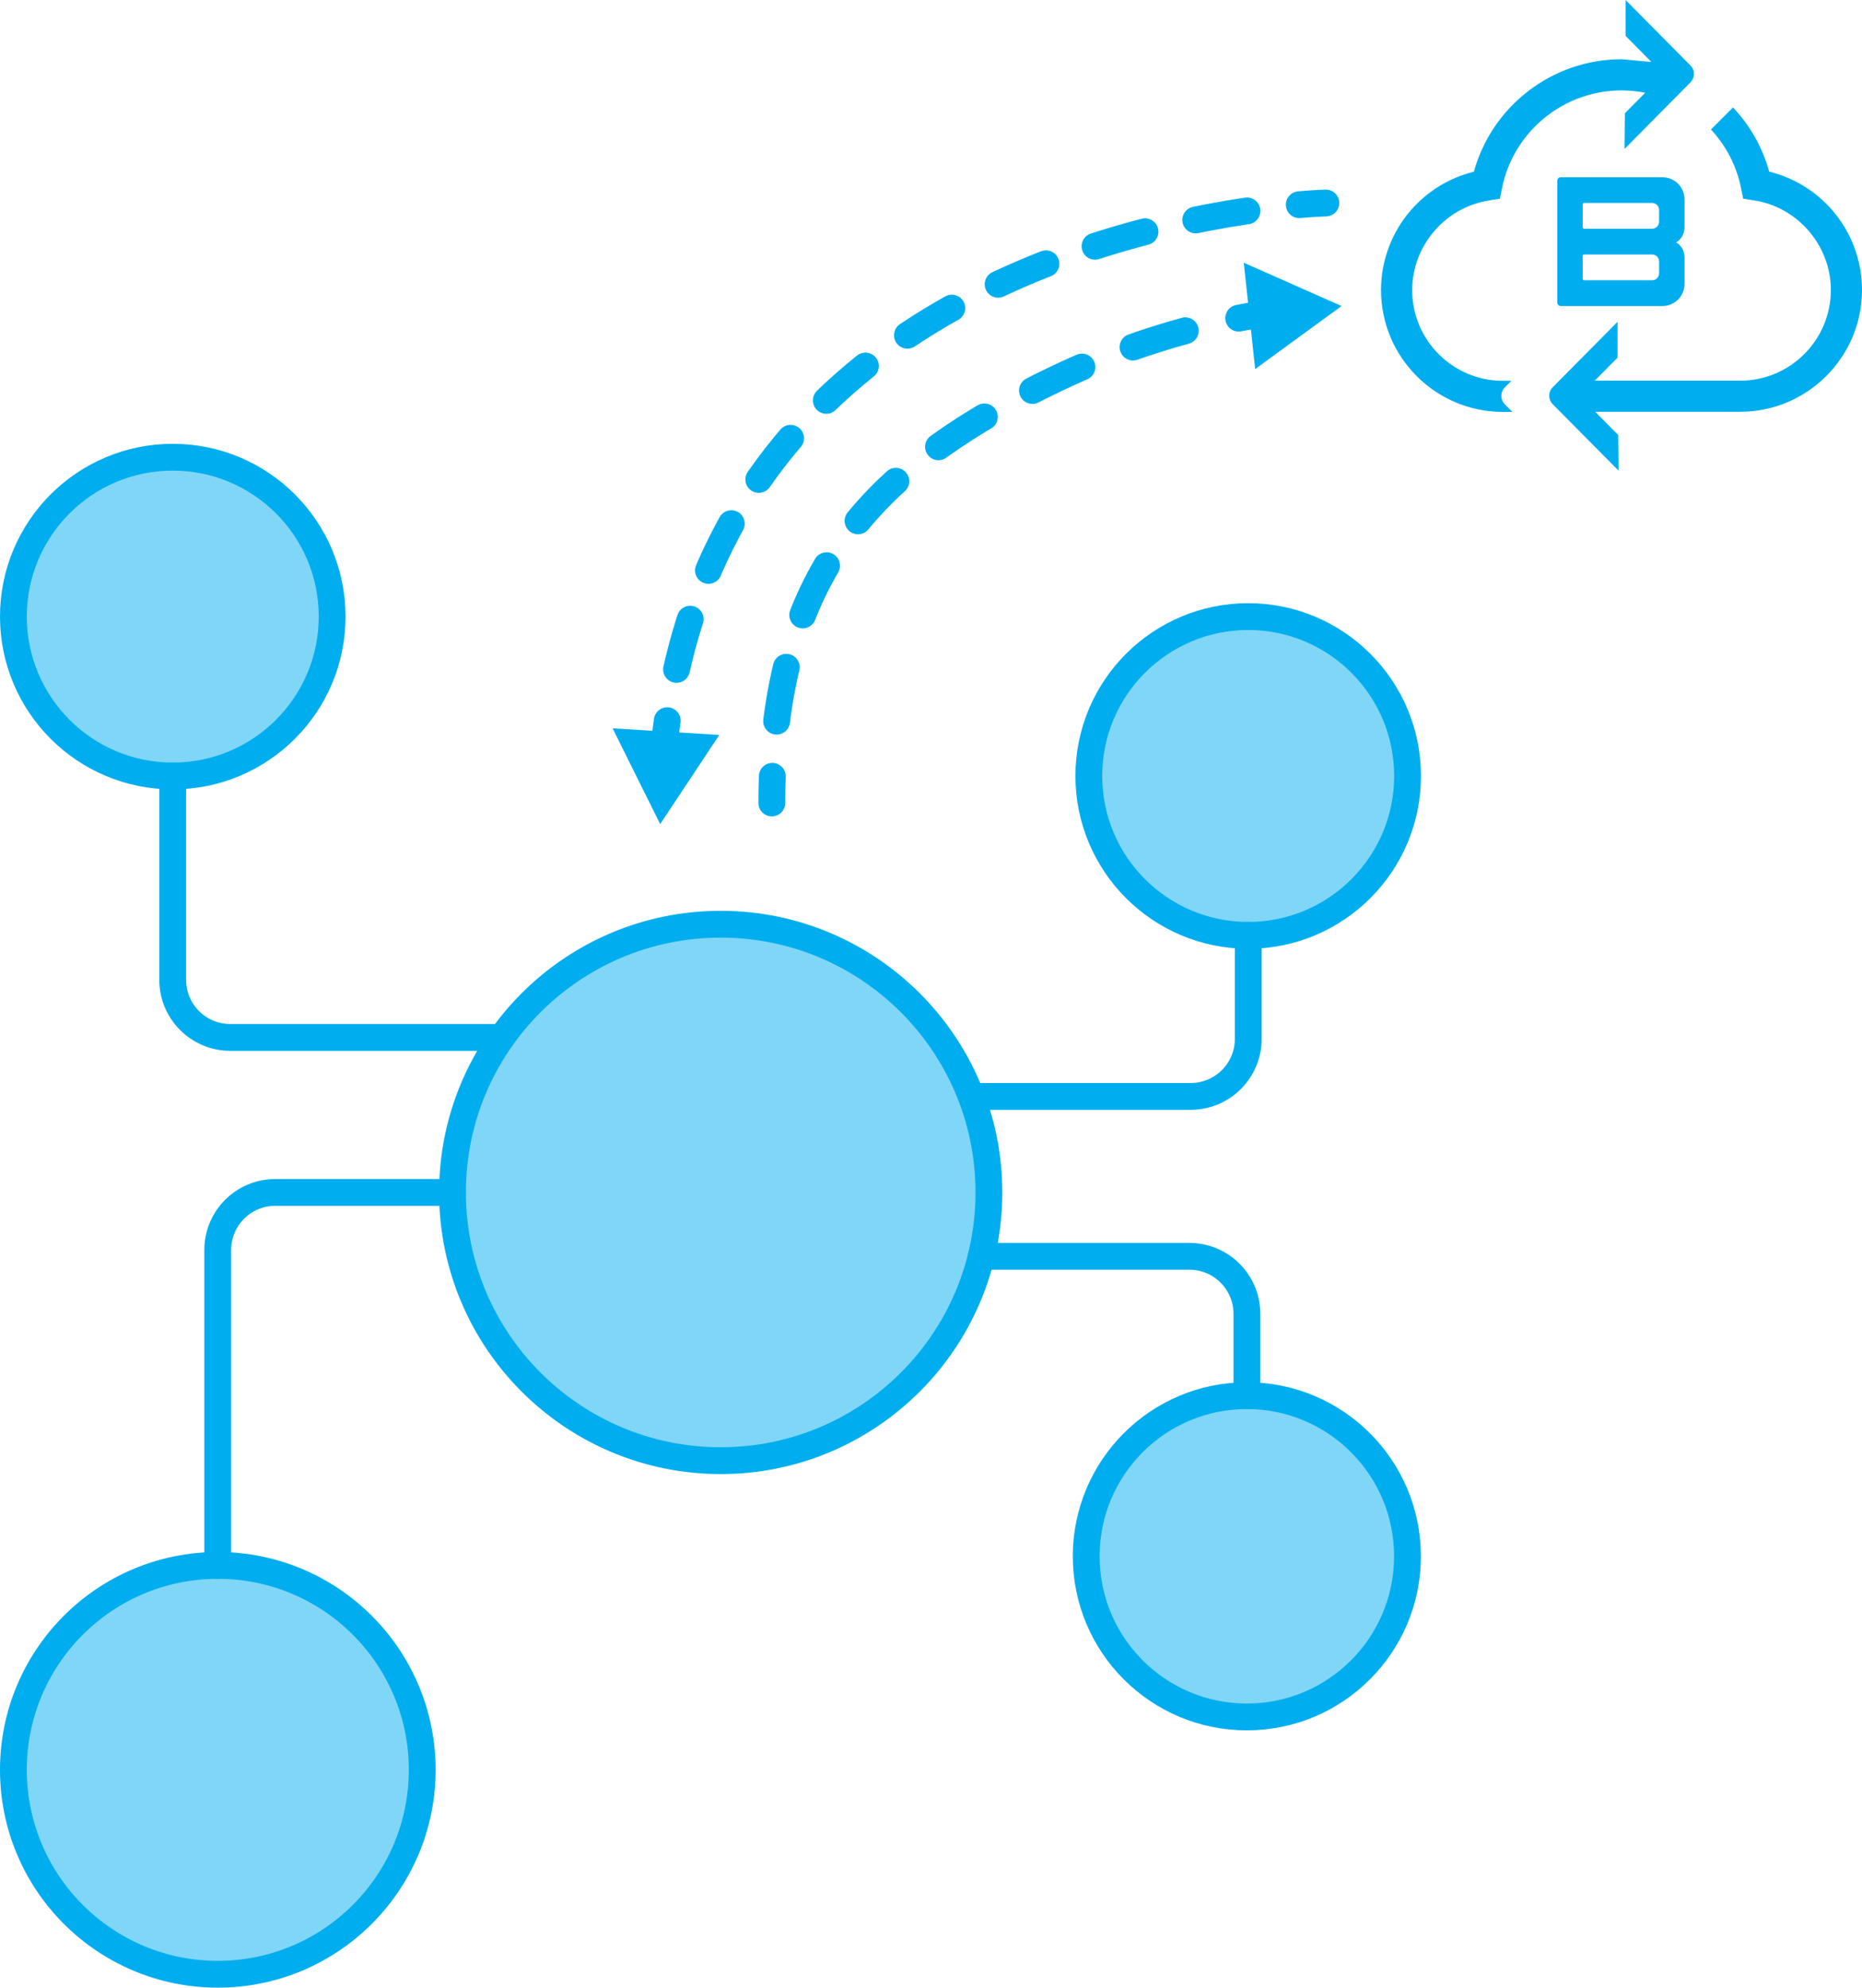
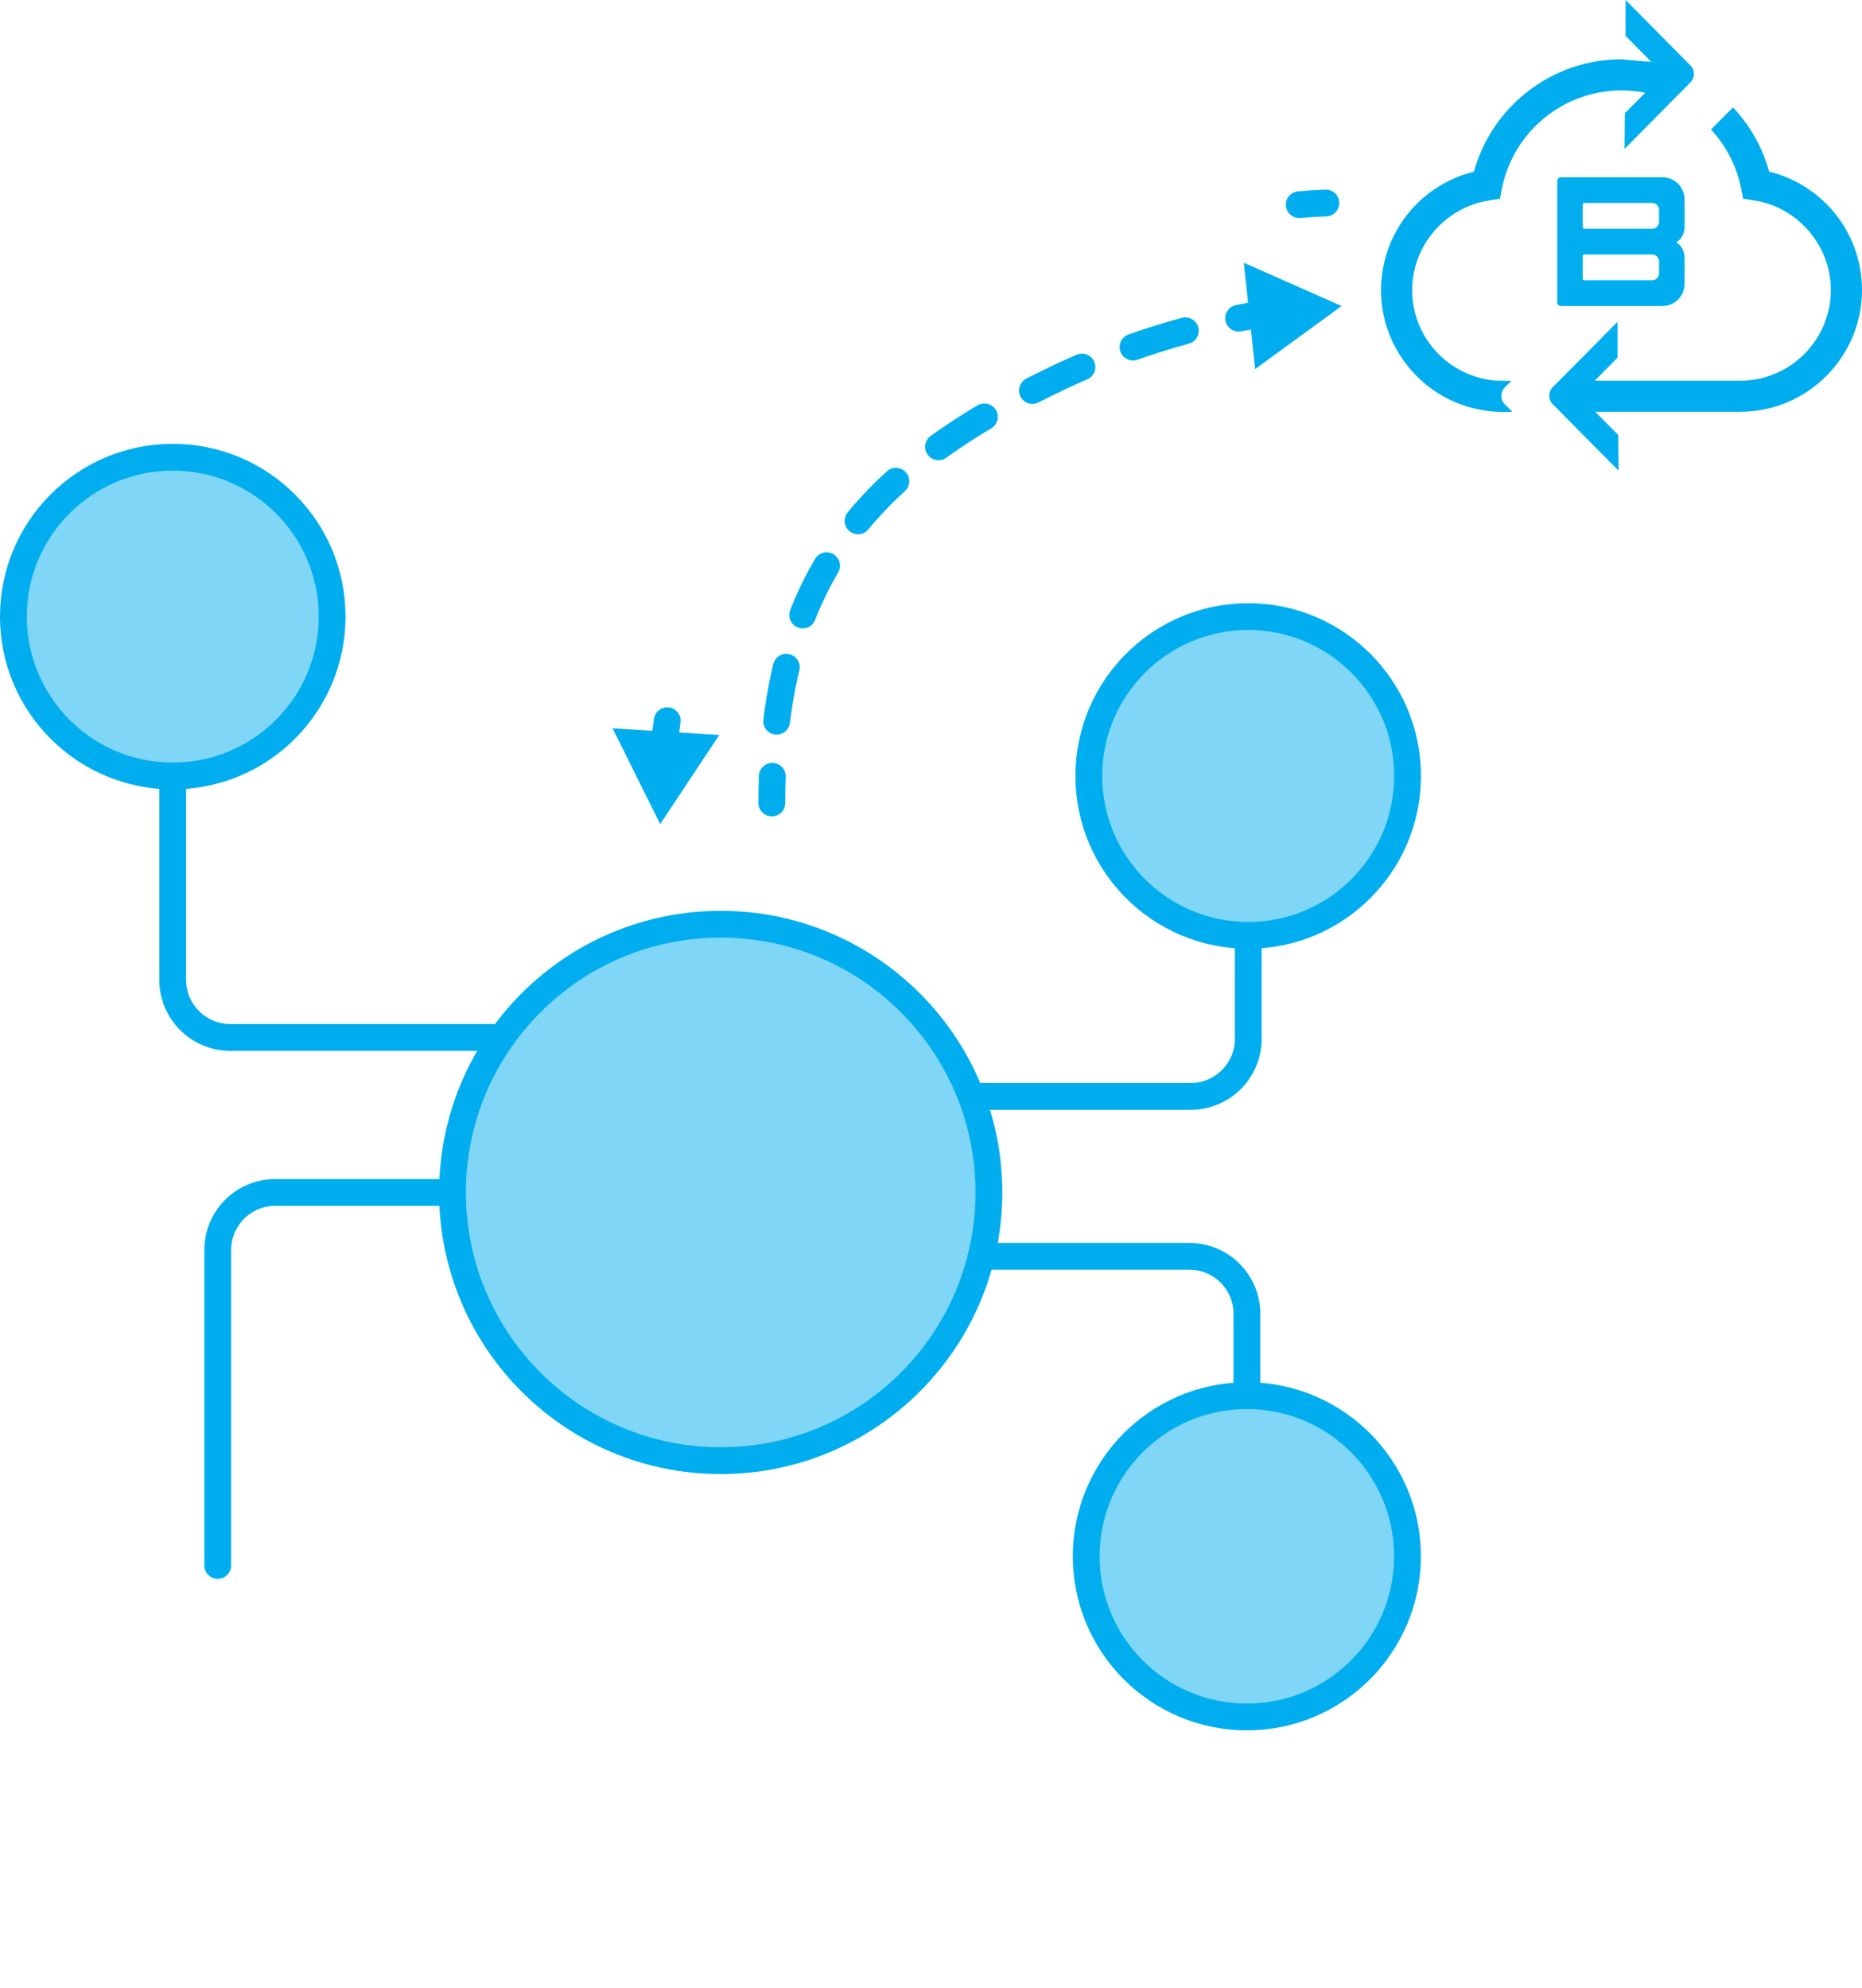
<svg xmlns="http://www.w3.org/2000/svg" id="Layer_2" viewBox="0 0 277.84 296.57">
  <defs>
    <style>.cls-1,.cls-2,.cls-3{fill:none;}.cls-1,.cls-2,.cls-3,.cls-4{stroke:#00aeef;stroke-linecap:round;stroke-linejoin:round;stroke-width:4px;}.cls-2{stroke-dasharray:7.77 7.77;}.cls-5{fill:#00aeef;}.cls-3{stroke-dasharray:8.18 8.18;}.cls-4{fill:#80d6f7;}</style>
  </defs>
  <g id="Layer_1-2">
    <path class="cls-5" d="M273.41,31.37c-2.48-2.86-5.78-4.87-9.42-5.76-1.01-3.66-2.89-6.93-5.4-9.58l-3.29,3.29c2.22,2.39,3.81,5.38,4.49,8.74l.32,1.59,1.61.25c6.54,1,11.47,6.74,11.47,13.37,0,7.46-6.07,13.53-13.52,13.53h-21.71l3.4-3.43v-5.35s-8.7,8.78-8.7,8.78l-.98.99c-.69.69-.68,1.82.01,2.52l1.12,1.13,8.7,8.78-.05-5.32-3.43-3.46h21.63c10.02,0,18.18-8.15,18.18-18.18,0-4.37-1.58-8.6-4.44-11.9Z" />
    <path class="cls-5" d="M222.2,29.9l1.61-.25.32-1.59c1.7-8.45,9.2-14.57,17.83-14.57,1.2,0,2.38.12,3.53.35l-3.03,3.06-.05,5.32,7.04-7.11,2.78-2.81c.22-.22.37-.5.46-.78.17-.6.03-1.27-.44-1.74l-9.69-9.78v5.35s3.83,3.87,3.83,3.87h-.27l-4.16-.38c-10.31,0-19.33,6.97-22.03,16.78-3.64.89-6.94,2.9-9.42,5.76-2.86,3.3-4.44,7.53-4.44,11.9,0,10.02,8.15,18.18,18.18,18.18h1.42l-1.12-1.13c-.7-.7-.7-1.83-.01-2.52l.98-.99h-1.28c-7.46,0-13.52-6.07-13.52-13.53,0-6.63,4.93-12.37,11.47-13.37Z" />
    <path class="cls-5" d="M251.36,33.97v-4.21c0-1.83-1.47-3.31-3.28-3.31h-15.19c-.29,0-.52.24-.52.53v18.15c0,.29.23.53.52.53h15.19c1.81,0,3.28-1.48,3.28-3.31v-4c-.08-1.64-1.26-2.19-1.26-2.19,0,0,1.19-.55,1.26-2.19ZM247.56,40.77c0,.58-.46,1.05-1.04,1.05h-10.13c-.13,0-.23-.11-.23-.24v-3.37c0-.13.1-.24.23-.24h10.13c.57,0,1.04.47,1.04,1.05v1.75ZM247.56,33.08c0,.58-.46,1.05-1.04,1.05h-10.13c-.13,0-.23-.11-.23-.24v-3.37c0-.13.1-.24.23-.24h10.13c.57,0,1.04.47,1.04,1.05v1.75Z" />
-     <circle class="cls-4" cx="32.5" cy="264.07" r="30.5" />
    <circle class="cls-4" cx="186.05" cy="232.21" r="23.97" />
    <circle class="cls-4" cx="186.25" cy="115.78" r="23.78" />
    <circle class="cls-4" cx="25.78" cy="92" r="23.78" />
    <path class="cls-4" d="M147.56,177.92c0,22.1-17.92,40.02-40.02,40.02-22.1,0-40.02-17.92-40.02-40.02,0-22.1,17.92-40.02,40.02-40.02s40.02,17.92,40.02,40.02Z" />
    <path class="cls-1" d="M74.88,154.79h-40.52c-4.74,0-8.59-3.84-8.59-8.59v-30.43" />
    <path class="cls-1" d="M67.51,177.92h-26.43c-4.74,0-8.59,3.84-8.59,8.59v47.06" />
    <path class="cls-1" d="M146.41,187.45h31.06c4.74,0,8.59,3.84,8.59,8.59v12.2" />
    <path class="cls-1" d="M145.04,163.59h32.63c4.74,0,8.59-3.84,8.59-8.59v-15.45" />
    <path class="cls-1" d="M99.08,111.48c.14-1.34.3-2.66.48-3.95" />
-     <path class="cls-2" d="M100.95,99.88c12.36-54.76,68.27-66.47,89.07-68.94" />
    <path class="cls-1" d="M193.87,30.54c2.53-.22,3.97-.25,3.97-.25" />
    <polygon class="cls-5" points="107.33 109.66 98.51 122.96 91.41 108.67 107.33 109.66" />
    <path class="cls-1" d="M188.75,46.77c-1.23.2-2.54.43-3.92.7" />
    <path class="cls-3" d="M176.87,49.35c-5.82,1.59-12.36,3.87-19.2,7.13-26.47,12.63-40.08,27.53-42.2,55.26" />
    <path class="cls-1" d="M115.24,115.83c-.05,1.3-.07,2.63-.07,3.98" />
    <polygon class="cls-5" points="185.59 39.2 200.18 45.66 187.29 55.07 185.59 39.2" />
  </g>
</svg>